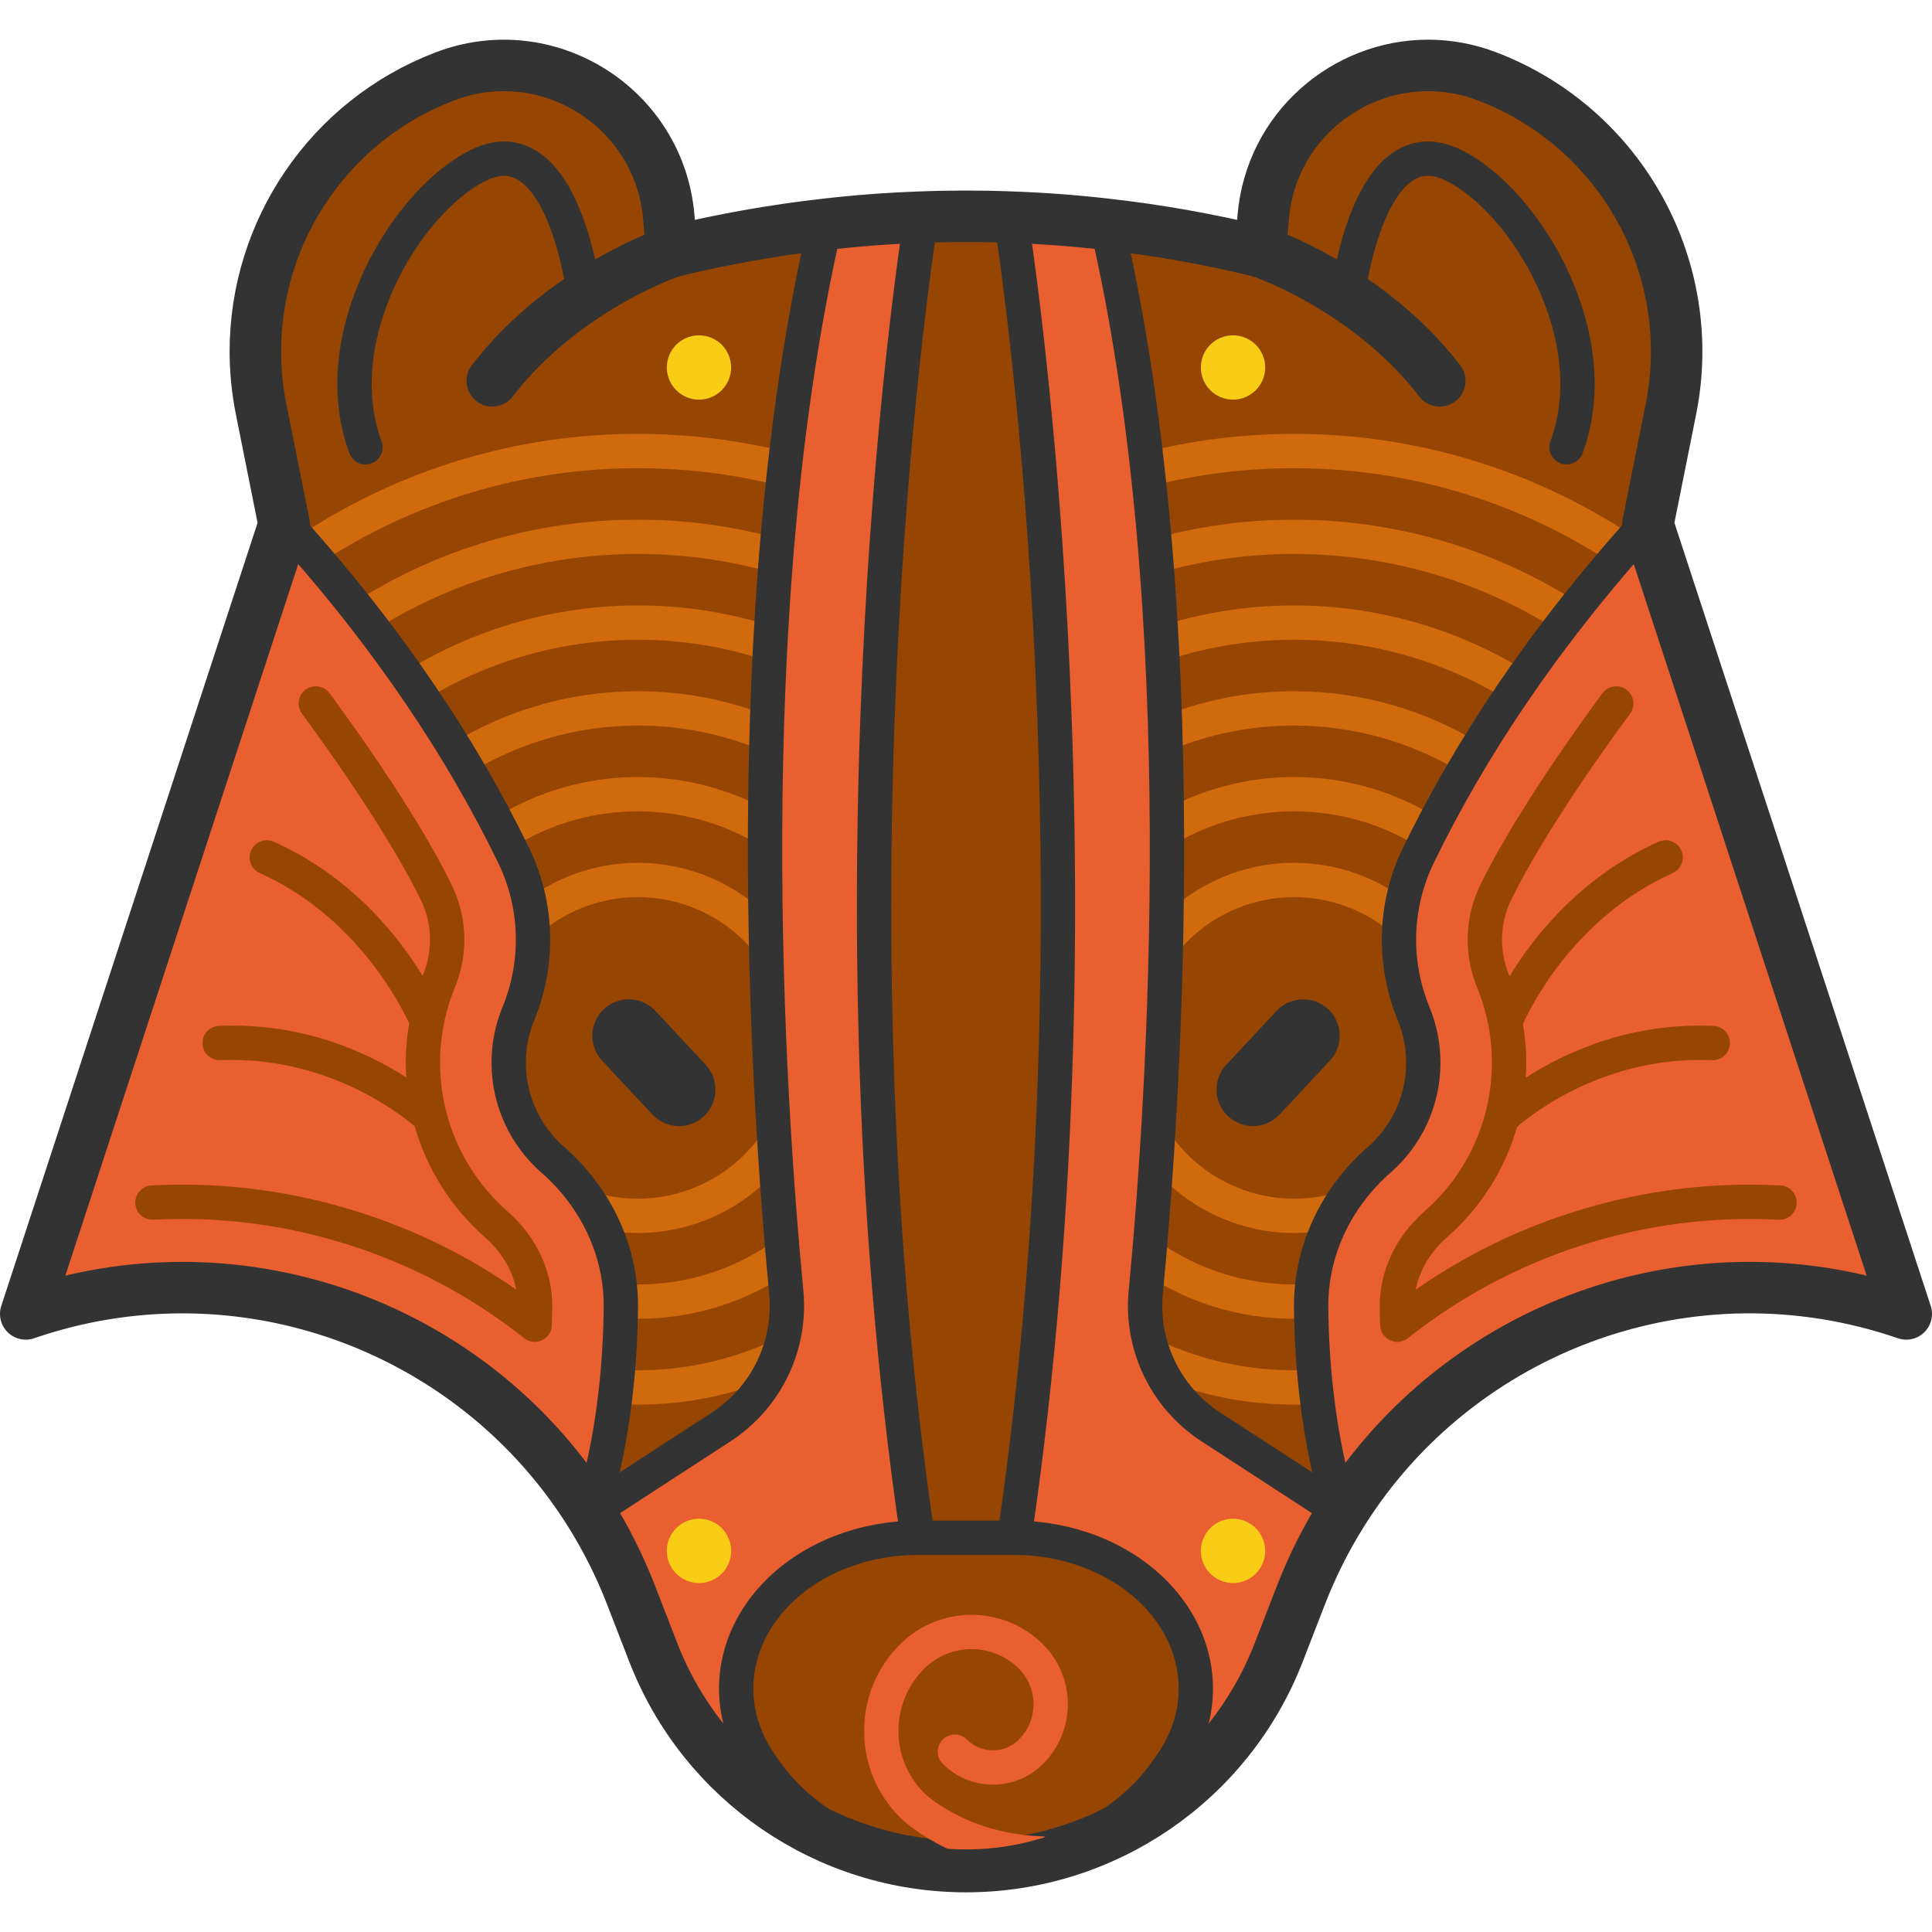
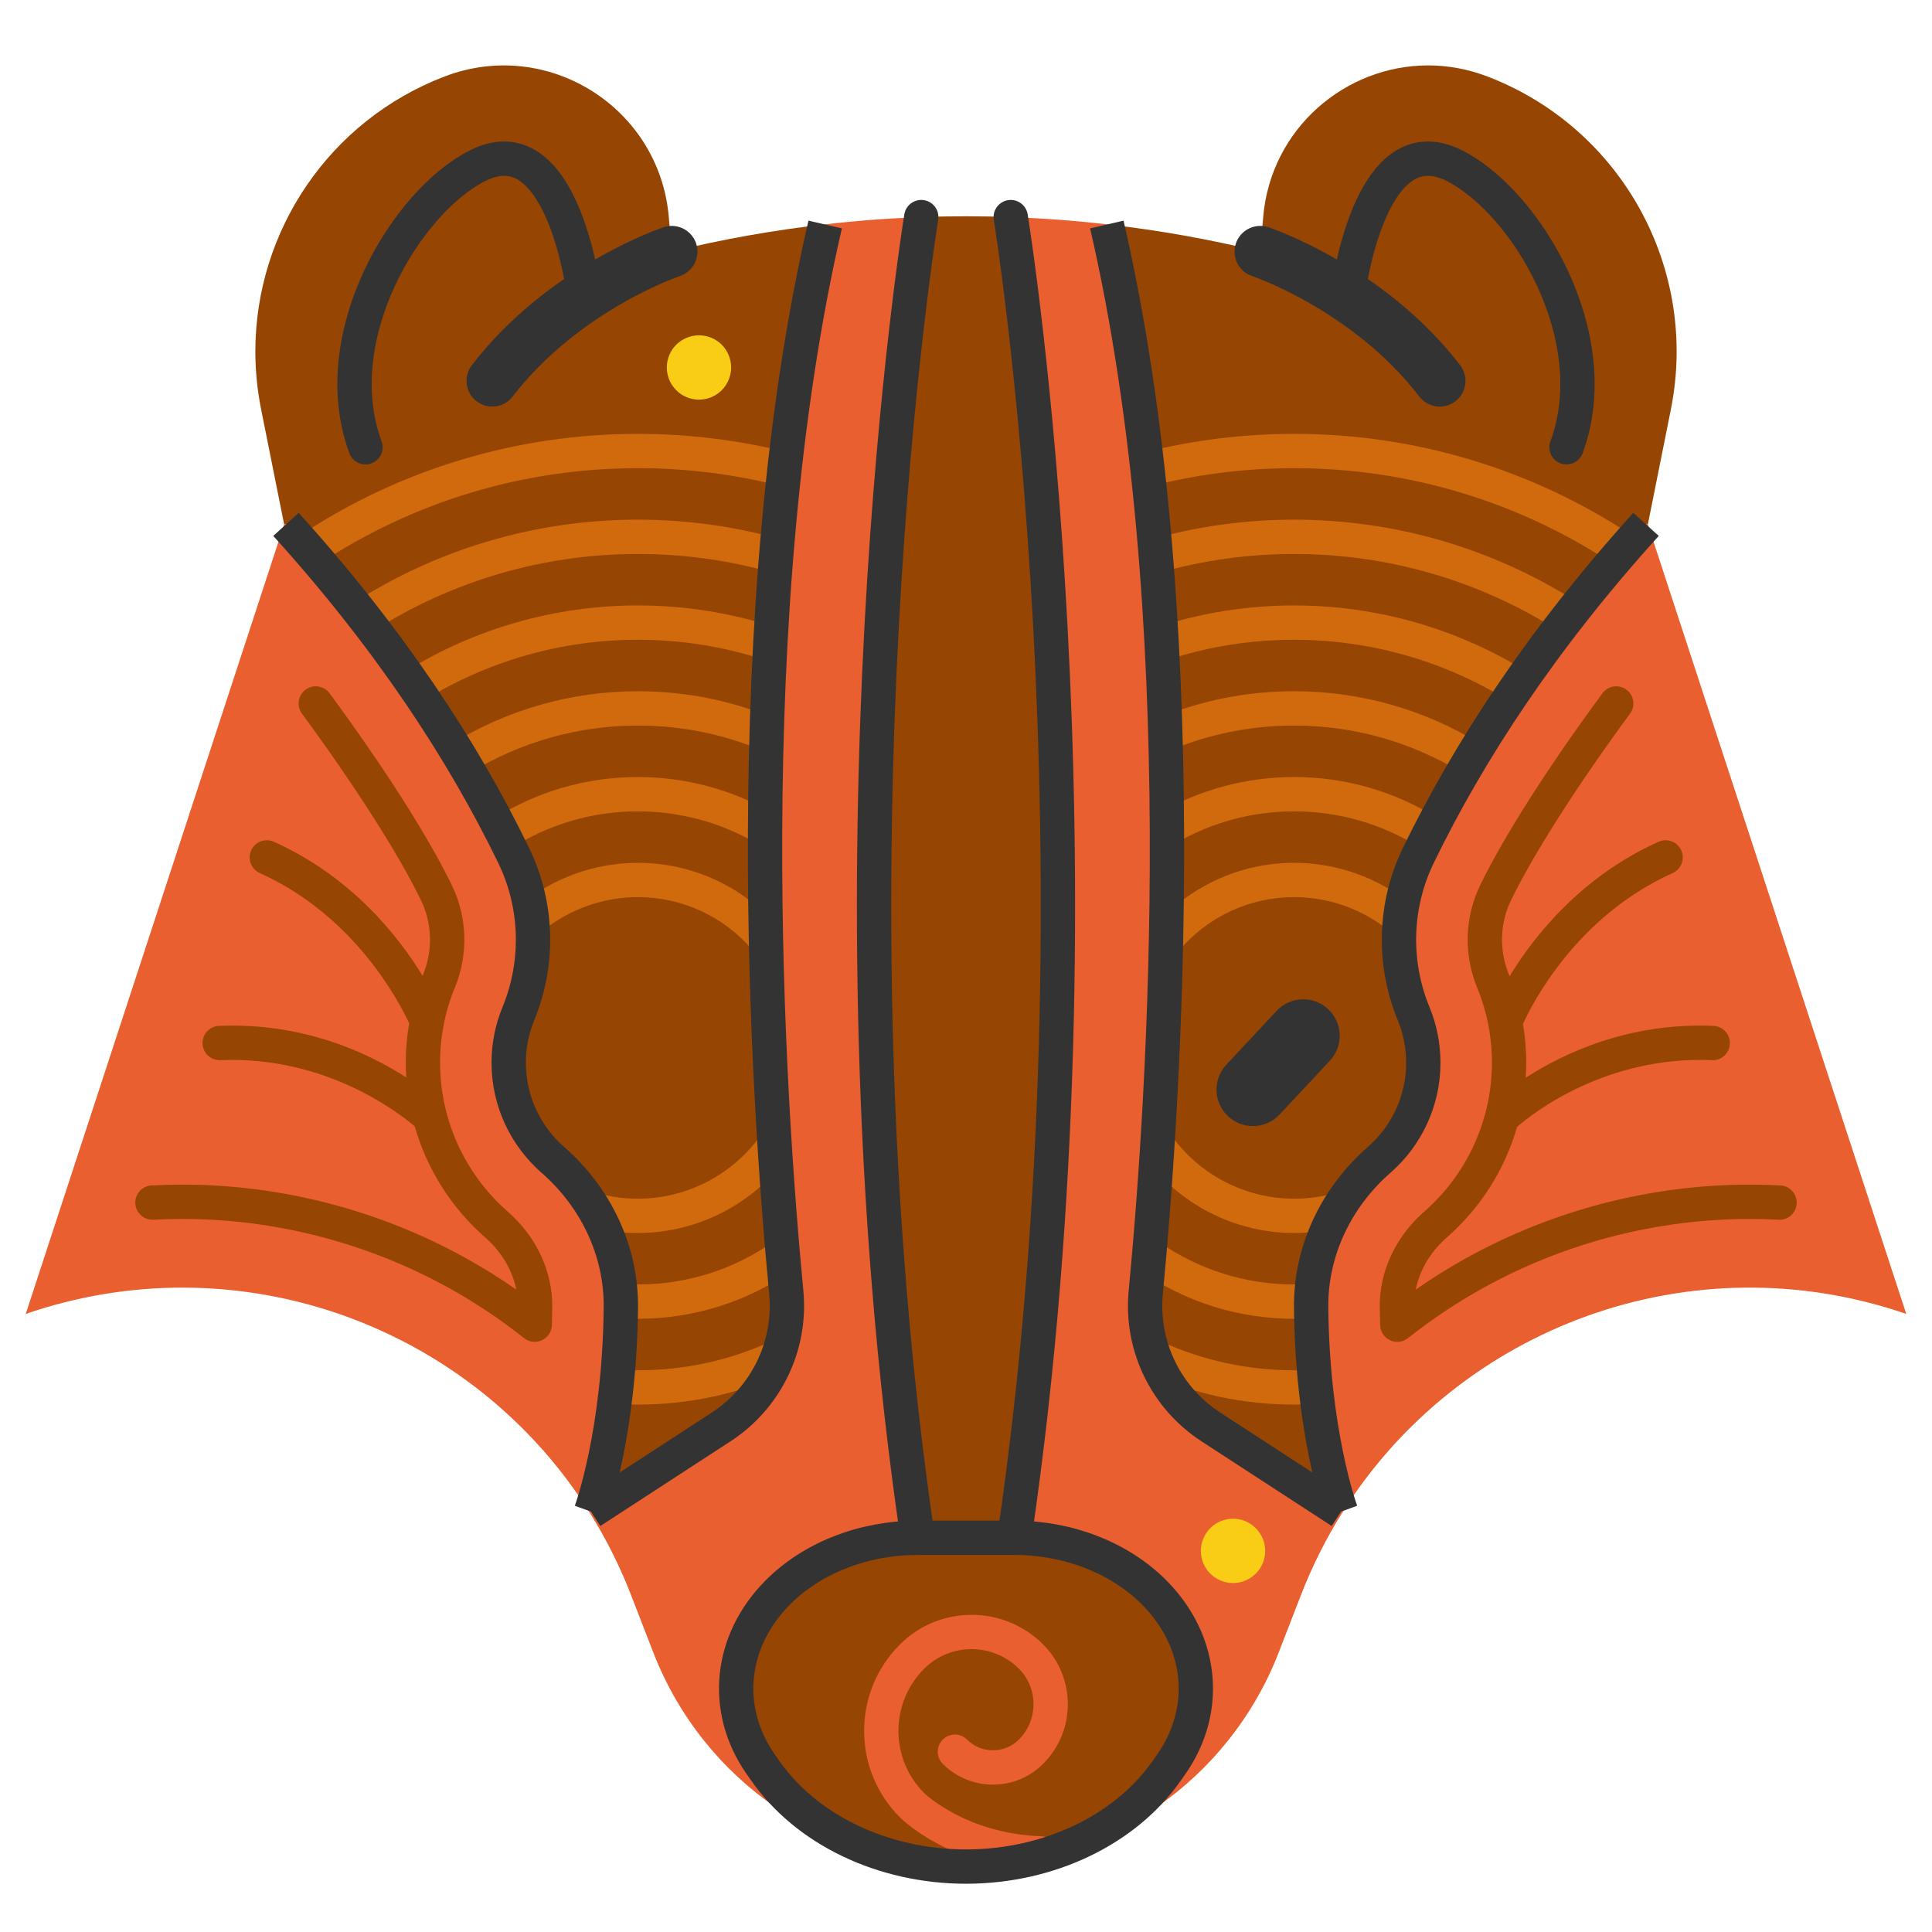
<svg xmlns="http://www.w3.org/2000/svg" version="1.1" id="Capa_1" viewBox="0 0 450.4 450.4" xml:space="preserve">
  <g>
    <path style="fill:#EA5F2F;" d="M384.16,122.25l60.24,184.06c-50.08-17.24-104.26,3-131.45,46.29l-0.31-0.19l-0.01-0.01   c-0.2-0.55-6.67-18.4-6.97-47.56c-0.14-13.28,5.88-25.73,15.87-34.46c6.29-5.51,10.28-13.61,10.28-22.64   c0-4.04-0.8-7.89-2.25-11.41c-4.91-11.93-4.53-25.35,1.11-36.95c11.83-24.35,28.86-50.38,53.06-77.13H384.16z" />
    <path style="fill:#964502;" d="M346.78,17.84c31.25,11.98,49.31,44.75,42.75,77.57l-5.37,26.84h-0.43   c-24.2,26.75-41.23,52.78-53.06,77.13c-5.64,11.6-6.02,25.02-1.11,36.95c1.45,3.52,2.25,7.37,2.25,11.41   c0,9.03-3.99,17.13-10.28,22.64c-9.99,8.73-16.01,21.18-15.87,34.46c0.3,29.16,6.77,47.01,6.97,47.56l-30.36-19.75   c-10.5-6.83-16.36-18.93-15.16-31.4c4.32-45.29,11.86-158.35-9.08-248.91V52.3c12.01,1.35,23.96,3.48,35.77,6.36l0.68-8.02   c1.76-20.71,19.17-35.39,38.46-35.39C337.51,15.25,342.18,16.08,346.78,17.84z" />
    <path style="fill:#964502;" d="M278.78,393.65c0,6.04-1.87,12.1-5.67,17.57l-1,1.43c-9.67,13.92-27.56,22.5-46.91,22.5   c-9.67,0-18.99-2.15-27.09-6.03s-14.98-9.51-19.82-16.47l-1-1.43c-8.81-12.68-7.24-28.56,3.94-39.88   c4.02-4.06,9.03-7.28,14.62-9.47c5.58-2.19,11.75-3.37,18.08-3.37h22.54c12.66,0,24.66,4.71,32.7,12.84   C275.53,377.78,278.78,385.69,278.78,393.65z" />
    <path style="fill:#EA5F2F;" d="M312.64,352.41l0.31,0.19c-3.76,5.98-7,12.4-9.65,19.22l-5.2,13.41   c-11.67,30.09-40.62,49.92-72.9,49.92c19.35,0,37.24-8.58,46.91-22.5l1-1.43c3.8-5.47,5.67-11.53,5.67-17.57   c0-7.96-3.25-15.87-9.61-22.31c-8.04-8.13-20.04-12.84-32.7-12.84c23.23-158.27-0.6-306.42-0.84-307.88   c7.48,0.26,14.95,0.81,22.4,1.68v0.04c20.94,90.56,13.4,203.62,9.08,248.91c-1.2,12.47,4.66,24.57,15.16,31.4l30.36,19.75   L312.64,352.41z" />
    <path style="fill:#964502;" d="M235.63,50.62c0.24,1.46,24.07,149.61,0.84,307.88h-22.54c-23.23-158.27,0.6-306.42,0.84-307.88   c3.48-0.14,6.95-0.2,10.43-0.2S232.15,50.48,235.63,50.62z" />
    <path style="fill:#964502;" d="M192.37,52.3v0.04c-20.94,90.56-13.4,203.62-9.07,248.91c1.19,12.47-4.67,24.57-15.17,31.4   l-30.36,19.75c0.2-0.55,6.67-18.4,6.97-47.56c0.14-13.28-5.88-25.73-15.87-34.46c-6.29-5.51-10.28-13.61-10.28-22.64   c0-4.04,0.8-7.89,2.25-11.41c4.91-11.93,4.53-25.35-1.11-36.95C107.9,175.03,90.87,149,66.67,122.25h-0.43l-5.37-26.84   c-0.9-4.52-1.34-9.03-1.34-13.49c0-27.96,17.14-53.75,44.09-64.08c24-9.2,50.12,7.18,52.3,32.8l0.68,8.02   C168.41,55.78,180.36,53.65,192.37,52.3z" />
    <path style="fill:#EA5F2F;" d="M225.2,435.15c-32.28,0-61.23-19.83-72.9-49.92l-5.2-13.41c-2.64-6.82-5.89-13.24-9.65-19.22   l0.31-0.19l0.01-0.01l30.36-19.75c10.5-6.83,16.36-18.93,15.17-31.4c-4.33-45.29-11.87-158.35,9.07-248.91V52.3   c7.45-0.87,14.92-1.42,22.4-1.68c-0.24,1.46-24.07,149.61-0.84,307.88c-6.33,0-12.5,1.18-18.08,3.37   c-5.59,2.19-10.6,5.41-14.62,9.47c-11.18,11.32-12.75,27.2-3.94,39.88l1,1.43c4.84,6.96,11.72,12.59,19.82,16.47   S215.53,435.15,225.2,435.15z" />
    <path style="fill:#EA5F2F;" d="M137.76,352.41l-0.31,0.19c-20.63-32.85-56.8-52.42-94.94-52.42c-12.11,0-24.43,1.97-36.51,6.13   l60.24-184.06h0.43c24.2,26.75,41.23,52.78,53.06,77.13c5.64,11.6,6.02,25.02,1.11,36.95c-1.45,3.52-2.25,7.37-2.25,11.41   c0,9.03,3.99,17.13,10.28,22.64c9.99,8.73,16.01,21.18,15.87,34.46c-0.3,29.16-6.77,47.01-6.97,47.56L137.76,352.41z" />
-     <path style="fill:none;stroke:#333333;stroke-width:12;stroke-linejoin:round;stroke-miterlimit:10;" d="M225.2,435.15   c32.28,0,61.23-19.83,72.9-49.92l5.2-13.41c2.65-6.82,5.89-13.24,9.65-19.22c27.19-43.29,81.37-63.53,131.45-46.29l-60.24-184.06   l5.37-26.84c6.56-32.82-11.5-65.59-42.75-77.57c-4.6-1.76-9.27-2.59-13.84-2.59c-19.29,0-36.7,14.68-38.46,35.39l-0.68,8.02   c-11.81-2.88-23.76-5.01-35.77-6.36c-7.45-0.87-14.92-1.42-22.4-1.68c-3.48-0.14-6.95-0.2-10.43-0.2s-6.95,0.06-10.43,0.2   c-7.48,0.26-14.95,0.81-22.4,1.68c-12.01,1.35-23.96,3.48-35.77,6.36l-0.68-8.02c-2.18-25.62-28.3-42-52.3-32.8   C76.67,28.17,59.53,53.96,59.53,81.92c0,4.46,0.44,8.97,1.34,13.49l5.37,26.84L6,306.31c12.08-4.16,24.4-6.13,36.51-6.13   c38.14,0,74.31,19.57,94.94,52.42c3.76,5.98,7.01,12.4,9.65,19.22l5.2,13.41C163.97,415.32,192.92,435.15,225.2,435.15z" />
    <path style="fill:none;stroke:#333333;stroke-width:8;stroke-linecap:round;stroke-linejoin:round;" d="M214.77,50.61   c0,0,0,0,0,0.01c-0.24,1.46-24.07,149.61-0.84,307.88" />
    <path style="fill:none;stroke:#333333;stroke-width:8;stroke-linecap:round;stroke-linejoin:round;" d="M235.63,50.61   c0,0,0,0,0,0.01c0.24,1.46,24.07,149.61,0.84,307.88" />
    <g>
-       <path style="fill:#333333;" d="M158.299,262.517c-2.274,0-4.542-0.907-6.216-2.7l-11.713-12.549    c-3.203-3.432-3.018-8.811,0.414-12.014c3.433-3.203,8.811-3.018,12.014,0.414l11.713,12.549c3.203,3.432,3.018,8.81-0.414,12.014    C162.458,261.76,160.376,262.517,158.299,262.517z" />
      <path style="fill:#333333;" d="M292.101,262.517c-2.077,0-4.159-0.757-5.798-2.286c-3.432-3.203-3.617-8.582-0.414-12.014    l11.713-12.549c3.202-3.431,8.58-3.618,12.014-0.414c3.432,3.203,3.617,8.582,0.414,12.014l-11.713,12.549    C296.643,261.611,294.375,262.517,292.101,262.517z" />
    </g>
    <path style="fill:none;stroke:#333333;stroke-width:12;stroke-linecap:round;stroke-linejoin:round;stroke-miterlimit:10;" d="   M156.596,58.664c0,0-25.099,8.366-41.832,30.119" />
    <path style="fill:none;stroke:#333333;stroke-width:8;stroke-linecap:round;stroke-linejoin:round;stroke-miterlimit:10;" d="   M136.236,69.108c0,0-4.739-40.562-24.818-30.523c-16.714,8.357-35.746,39.901-26.216,65.682" />
    <path style="fill:none;stroke:#333333;stroke-width:12;stroke-linecap:round;stroke-linejoin:round;stroke-miterlimit:10;" d="   M293.804,58.664c0,0,25.099,8.366,41.832,30.119" />
    <path style="fill:none;stroke:#333333;stroke-width:8;stroke-linecap:round;stroke-linejoin:round;stroke-miterlimit:10;" d="   M314.164,69.108c0,0,4.739-40.562,24.818-30.523c16.714,8.357,35.746,39.901,26.216,65.682" />
    <g>
      <path style="fill:#D16A0D;" d="M148.703,307.445c-1.546,0-2.947-0.049-4.284-0.152l0.609-7.977    c1.132,0.086,2.334,0.128,3.675,0.128c11.339,0,22.241-3.43,31.529-9.919l4.582,6.558    C174.175,303.517,161.689,307.445,148.703,307.445z" />
      <path style="fill:#D16A0D;" d="M119.326,197.653l-4.285-6.756c10.06-6.38,21.7-9.752,33.662-9.752    c11.139,0,22.091,2.951,31.674,8.534l-4.027,6.913c-8.361-4.872-17.922-7.446-27.646-7.446    C138.26,189.145,128.102,192.087,119.326,197.653z" />
      <path style="fill:#D16A0D;" d="M148.7,327.45c-1.816,0-3.595-0.057-5.284-0.169l0.529-7.983c1.535,0.102,3.091,0.151,4.755,0.151    c10.748,0,21.138-2.239,30.879-6.653l3.303,7.287C172.095,324.971,160.594,327.45,148.7,327.45z" />
      <path style="fill:#D16A0D;" d="M109.555,180.184l-4.186-6.818c13.022-7.995,28.007-12.221,43.333-12.221    c10.904,0,21.521,2.093,31.553,6.221l-3.045,7.398c-9.061-3.729-18.653-5.619-28.508-5.619    C134.855,169.145,121.318,172.962,109.555,180.184z" />
      <path style="fill:#D16A0D;" d="M98.731,163.355l-4.217-6.799c16.255-10.082,34.993-15.411,54.188-15.411    c10.98,0,21.79,1.726,32.131,5.131l-2.502,7.599c-9.532-3.138-19.501-4.73-29.629-4.73    C130.999,149.145,113.718,154.059,98.731,163.355z" />
      <path style="fill:#D16A0D;" d="M86.927,147.166l-4.309-6.741c19.736-12.613,42.587-19.28,66.084-19.28    c11.307,0,22.522,1.544,33.335,4.59l-2.17,7.7c-10.105-2.847-20.592-4.29-31.165-4.29    C126.736,129.145,105.374,135.377,86.927,147.166z" />
      <path style="fill:#D16A0D;" d="M74.195,131.598l-4.424-6.665c23.443-15.562,50.737-23.787,78.932-23.787    c11.879,0,23.713,1.471,35.172,4.372l-1.963,7.755c-10.818-2.739-21.991-4.128-33.209-4.128    C122.088,109.145,96.324,116.909,74.195,131.598z" />
      <path style="fill:#D16A0D;" d="M175.521,221.582c-6.699-7.904-16.474-12.437-26.818-12.437c-8.084,0-15.972,2.808-22.209,7.907    l-5.062-6.194c7.662-6.264,17.347-9.713,27.271-9.713c12.699,0,24.699,5.563,32.922,15.264L175.521,221.582z" />
      <path style="fill:#D16A0D;" d="M148.703,287.445c-3.747,0-7.485-0.485-11.111-1.443l2.043-7.735    c2.959,0.781,6.01,1.178,9.068,1.178c11.329,0,22.033-5.516,28.635-14.756l6.51,4.651    C175.747,280.677,162.609,287.445,148.703,287.445z" />
    </g>
    <g>
      <path style="fill:#D16A0D;" d="M301.696,307.445c-12.985,0-25.472-3.929-36.11-11.361l4.582-6.558    c9.288,6.489,20.19,9.919,31.528,9.919c1.341,0,2.543-0.042,3.676-0.128l0.609,7.977    C304.643,307.396,303.242,307.445,301.696,307.445z" />
      <path style="fill:#D16A0D;" d="M331.074,197.653c-8.776-5.566-18.936-8.508-29.378-8.508c-9.725,0-19.284,2.575-27.646,7.446    l-4.027-6.913c9.583-5.583,20.535-8.534,31.673-8.534c11.962,0,23.603,3.372,33.663,9.752L331.074,197.653z" />
      <path style="fill:#D16A0D;" d="M301.7,327.45c-11.922,0-23.421-2.479-34.175-7.369l3.311-7.283    c9.708,4.414,20.092,6.651,30.864,6.651c1.665,0,3.221-0.049,4.756-0.151l0.529,7.983    C305.272,327.395,303.543,327.45,301.7,327.45z" />
      <path style="fill:#D16A0D;" d="M340.843,180.184c-11.762-7.222-25.299-11.039-39.147-11.039c-9.854,0-19.445,1.891-28.507,5.619    l-3.045-7.398c10.032-4.128,20.648-6.221,31.552-6.221c15.327,0,30.311,4.226,43.333,12.221L340.843,180.184z" />
      <path style="fill:#D16A0D;" d="M351.668,163.355c-14.987-9.296-32.268-14.209-49.972-14.209c-10.127,0-20.096,1.591-29.629,4.73    l-2.502-7.599c10.342-3.404,21.152-5.131,32.131-5.131c19.195,0,37.934,5.329,54.188,15.411L351.668,163.355z" />
      <path style="fill:#D16A0D;" d="M363.472,147.166c-18.447-11.789-39.81-18.021-61.776-18.021c-10.572,0-21.059,1.444-31.166,4.29    l-2.168-7.7c10.812-3.046,22.028-4.59,33.334-4.59c23.496,0,46.348,6.667,66.085,19.28L363.472,147.166z" />
      <path style="fill:#D16A0D;" d="M376.205,131.598c-22.13-14.689-47.895-22.453-74.509-22.453c-11.218,0-22.391,1.389-33.208,4.128    l-1.963-7.755c11.458-2.901,23.291-4.372,35.171-4.372c28.193,0,55.488,8.226,78.933,23.787L376.205,131.598z" />
      <path style="fill:#D16A0D;" d="M274.879,221.582l-6.104-5.173c8.223-9.7,20.222-15.264,32.921-15.264    c9.925,0,19.609,3.45,27.271,9.713l-5.062,6.194c-6.237-5.099-14.125-7.907-22.209-7.907    C291.352,209.145,281.578,213.678,274.879,221.582z" />
      <path style="fill:#D16A0D;" d="M301.696,287.445c-13.905,0-27.043-6.768-35.145-18.104l6.51-4.651    c6.603,9.24,17.307,14.756,28.635,14.756c3.058,0,6.109-0.396,9.07-1.178l2.041,7.735    C309.181,286.96,305.443,287.445,301.696,287.445z" />
    </g>
    <path style="fill:#964502;" d="M415.074,276.36c-2.383-0.126-4.801-0.19-7.186-0.19c-22.877,0-45.602,5.856-65.719,16.934   c-4.158,2.29-8.218,4.814-12.134,7.542c0.916-4.543,3.461-8.846,7.3-12.202c7.892-6.914,13.509-15.888,16.351-25.76   c3.652-3.162,20.686-16.588,45.428-15.529c2.229,0.1,4.073-1.618,4.167-3.825c0.095-2.207-1.618-4.073-3.825-4.167   c-19.772-0.846-35.018,6.424-43.775,12.091c0.076-1.165,0.127-2.333,0.127-3.508c0-3.053-0.266-6.068-0.766-9.034   c2.109-4.648,12.435-25.086,34.898-35.177c2.015-0.905,2.914-3.273,2.009-5.288c-0.905-2.015-3.274-2.914-5.288-2.009   c-18.192,8.173-29.133,22.141-34.744,31.359c-0.053-0.131-0.097-0.264-0.151-0.394c-2.312-5.611-2.132-11.93,0.492-17.335   c5.249-10.802,15.363-26.656,27.749-43.498c1.309-1.78,0.927-4.283-0.853-5.592c-1.779-1.308-4.283-0.928-5.593,0.853   c-12.846,17.468-22.967,33.357-28.5,44.742c-3.619,7.457-3.872,16.16-0.694,23.874c2.282,5.555,3.439,11.443,3.439,17.5   c0,13.275-5.738,25.916-15.741,34.678c-6.695,5.853-10.49,13.961-10.409,22.248c0.016,1.458,0.047,2.884,0.093,4.276   c0.05,1.51,0.946,2.863,2.317,3.498c0.536,0.249,1.109,0.37,1.68,0.37c0.887,0,1.766-0.294,2.486-0.866   c5.585-4.429,11.572-8.412,17.795-11.838c18.938-10.429,40.328-15.941,61.859-15.941c2.245,0,4.521,0.06,6.763,0.179   c2.227,0.118,4.089-1.577,4.206-3.783C418.973,278.36,417.28,276.477,415.074,276.36z" />
    <path style="fill:#964502;" d="M118.338,282.426c-10.006-8.764-15.744-21.405-15.744-34.68c0-6.057,1.157-11.945,3.438-17.496   c3.18-7.717,2.927-16.42-0.693-23.879c-5.532-11.383-15.653-27.272-28.499-44.74c-1.31-1.78-3.814-2.161-5.593-0.853   c-1.779,1.309-2.161,3.812-0.853,5.592c12.386,16.842,22.5,32.696,27.748,43.496c2.625,5.407,2.805,11.726,0.491,17.34   c-0.04,0.096-0.072,0.194-0.111,0.29c-5.629-9.219-16.556-23.116-34.683-31.259c-2.015-0.905-4.383-0.006-5.288,2.009   c-0.905,2.015-0.006,4.383,2.009,5.288c22.114,9.935,32.539,30.078,34.826,35.025c-0.516,3.015-0.792,6.08-0.792,9.186   c0,1.151,0.048,2.296,0.121,3.438c-8.772-5.657-23.974-12.865-43.672-12.022c-2.207,0.094-3.92,1.96-3.825,4.167   c0.095,2.207,1.969,3.921,4.167,3.825c24.296-1.039,41.353,12.071,45.299,15.424c2.833,9.913,8.463,18.928,16.386,25.868   c3.837,3.354,6.382,7.657,7.297,12.199c-3.916-2.728-7.976-5.252-12.134-7.542c-20.117-11.078-42.842-16.934-65.719-16.934   c-2.386,0-4.804,0.064-7.187,0.19c-2.206,0.117-3.899,2-3.782,4.206c0.117,2.206,2.008,3.901,4.206,3.783   c2.242-0.119,4.518-0.179,6.763-0.179c21.531,0,42.922,5.512,61.859,15.941c6.223,3.427,12.21,7.41,17.795,11.839   c0.721,0.571,1.6,0.866,2.486,0.866c0.57,0,1.144-0.122,1.68-0.37c1.371-0.635,2.268-1.988,2.317-3.498   c0.046-1.392,0.077-2.818,0.093-4.278C128.825,296.384,125.03,288.276,118.338,282.426z" />
    <g>
      <path style="fill:#F9CD16;" d="M162.95,93.17c-1.97,0-3.91-0.8-5.3-2.2c-1.4-1.4-2.2-3.33-2.2-5.3c0-1.98,0.8-3.91,2.2-5.31    c1.39-1.39,3.33-2.19,5.3-2.19c1.98,0,3.91,0.8,5.311,2.19c1.39,1.4,2.189,3.33,2.189,5.31c0,1.97-0.8,3.9-2.189,5.3    C166.86,92.37,164.93,93.17,162.95,93.17z" />
-       <path style="fill:#F9CD16;" d="M287.45,93.17c-1.979,0-3.91-0.81-5.31-2.2c-1.391-1.4-2.19-3.33-2.19-5.3    c0-1.98,0.8-3.91,2.19-5.31c1.399-1.39,3.33-2.19,5.31-2.19c1.97,0,3.91,0.8,5.3,2.19c1.4,1.4,2.2,3.33,2.2,5.31    c0,1.97-0.8,3.9-2.2,5.3C291.35,92.36,289.419,93.17,287.45,93.17z" />
    </g>
    <g>
-       <path style="fill:#F9CD16;" d="M162.95,369.05c-1.97,0-3.9-0.8-5.3-2.19c-1.4-1.4-2.2-3.33-2.2-5.31c0-1.97,0.8-3.9,2.2-5.3    c1.39-1.4,3.33-2.2,5.3-2.2c1.98,0,3.91,0.8,5.311,2.2c1.39,1.4,2.189,3.33,2.189,5.3c0,1.98-0.8,3.91-2.189,5.31    C166.86,368.25,164.93,369.05,162.95,369.05z" />
      <path style="fill:#F9CD16;" d="M287.45,369.05c-1.979,0-3.91-0.8-5.31-2.2c-1.391-1.39-2.19-3.32-2.19-5.3    c0-1.97,0.8-3.9,2.19-5.3c1.399-1.4,3.33-2.2,5.31-2.2c1.97,0,3.9,0.8,5.3,2.2c1.4,1.4,2.2,3.33,2.2,5.3c0,1.98-0.8,3.91-2.2,5.31    C291.36,368.25,289.419,369.05,287.45,369.05z" />
    </g>
    <path style="fill:#EA5F2F;" d="M242.693,436.088c-0.045,0-0.089-0.001-0.135-0.002c-20.878-0.693-32.29-11.94-32.766-12.419   c-5.376-5.376-8.341-12.534-8.341-20.149c0-7.614,2.965-14.773,8.35-20.157c9.203-9.203,24.179-9.204,33.382,0   c7.675,7.675,7.675,20.163,0,27.837c-3.125,3.125-7.28,4.847-11.7,4.847c-4.42,0-8.575-1.721-11.7-4.847   c-1.562-1.562-1.562-4.095,0-5.657c1.562-1.562,4.096-1.562,5.656,0c1.614,1.614,3.761,2.503,6.044,2.503   c2.282,0,4.429-0.889,6.044-2.503c4.556-4.556,4.556-11.968,0-16.524c-6.086-6.085-15.985-6.084-22.069,0   c-3.873,3.873-6.006,9.023-6.006,14.5c0,5.478,2.133,10.627,6.006,14.5c0.092,0.09,9.808,9.489,27.366,10.071   c2.208,0.073,3.938,1.922,3.865,4.13C246.617,434.384,244.841,436.088,242.693,436.088z" />
    <path style="fill:none;stroke:#333333;stroke-width:8;stroke-linejoin:round;stroke-miterlimit:10;" d="M137.76,352.41l0.01-0.01   l30.36-19.75c10.5-6.83,16.36-18.93,15.17-31.4c-4.33-45.29-11.87-158.35,9.07-248.91" />
    <path style="fill:none;stroke:#333333;stroke-width:8;stroke-linejoin:round;stroke-miterlimit:10;" d="M66.67,122.25   c24.2,26.75,41.23,52.78,53.06,77.13c5.64,11.6,6.02,25.02,1.11,36.95c-1.45,3.52-2.25,7.37-2.25,11.41   c0,9.03,3.99,17.13,10.28,22.64c9.99,8.73,16.01,21.18,15.87,34.46c-0.3,29.16-6.77,47.01-6.97,47.56" />
    <path style="fill:none;stroke:#333333;stroke-width:8;stroke-linejoin:round;stroke-miterlimit:10;" d="M312.64,352.41l-0.01-0.01   l-30.36-19.75c-10.5-6.83-16.36-18.93-15.16-31.4c4.32-45.29,11.86-158.35-9.08-248.91" />
    <path style="fill:none;stroke:#333333;stroke-width:8;stroke-linejoin:round;stroke-miterlimit:10;" d="M383.73,122.25   c-24.2,26.75-41.23,52.78-53.06,77.13c-5.64,11.6-6.02,25.02-1.11,36.95c1.45,3.52,2.25,7.37,2.25,11.41   c0,9.03-3.99,17.13-10.28,22.64c-9.99,8.73-16.01,21.18-15.87,34.46c0.3,29.16,6.77,47.01,6.97,47.56" />
    <path style="fill:none;stroke:#333333;stroke-width:8;stroke-linejoin:round;stroke-miterlimit:10;" d="M225.2,435.15   c-9.67,0-18.99-2.15-27.09-6.03s-14.98-9.51-19.82-16.47l-1-1.43c-8.81-12.68-7.24-28.56,3.94-39.88   c4.02-4.06,9.03-7.28,14.62-9.47c5.58-2.19,11.75-3.37,18.08-3.37h22.54c12.66,0,24.66,4.71,32.7,12.84   c6.36,6.44,9.61,14.35,9.61,22.31c0,6.04-1.87,12.1-5.67,17.57l-1,1.43C262.44,426.57,244.55,435.15,225.2,435.15z" />
  </g>
</svg>